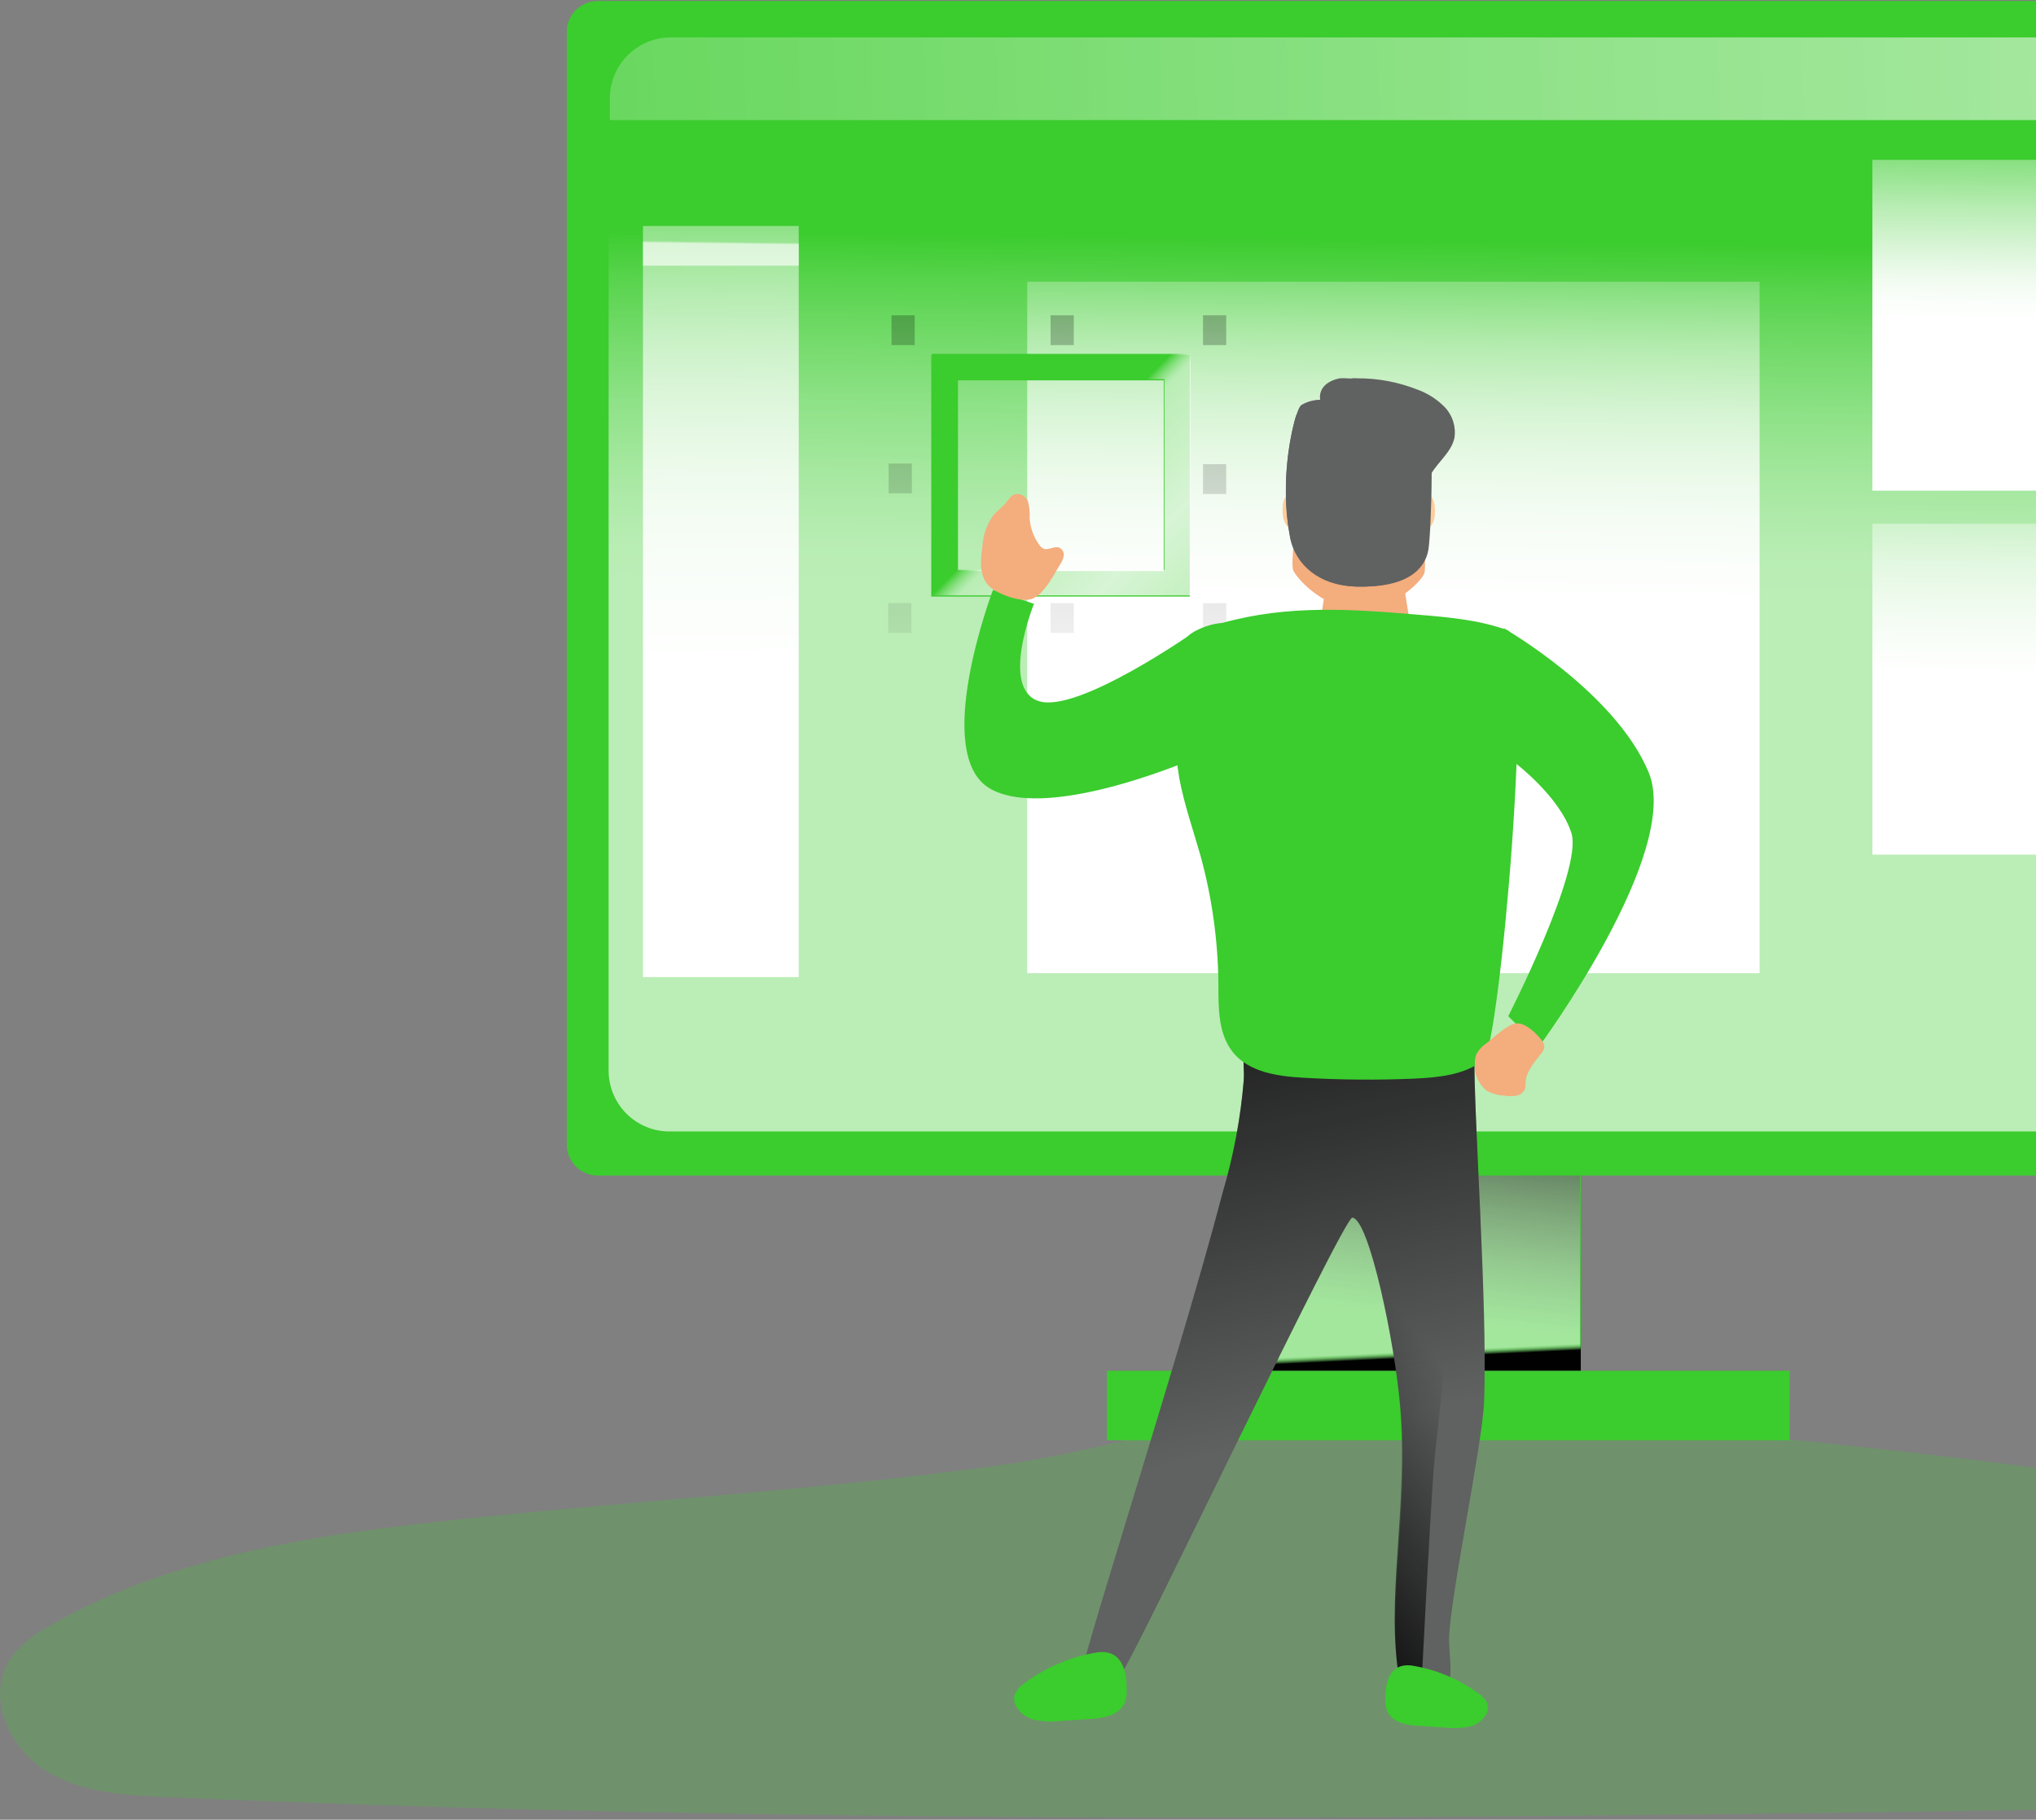
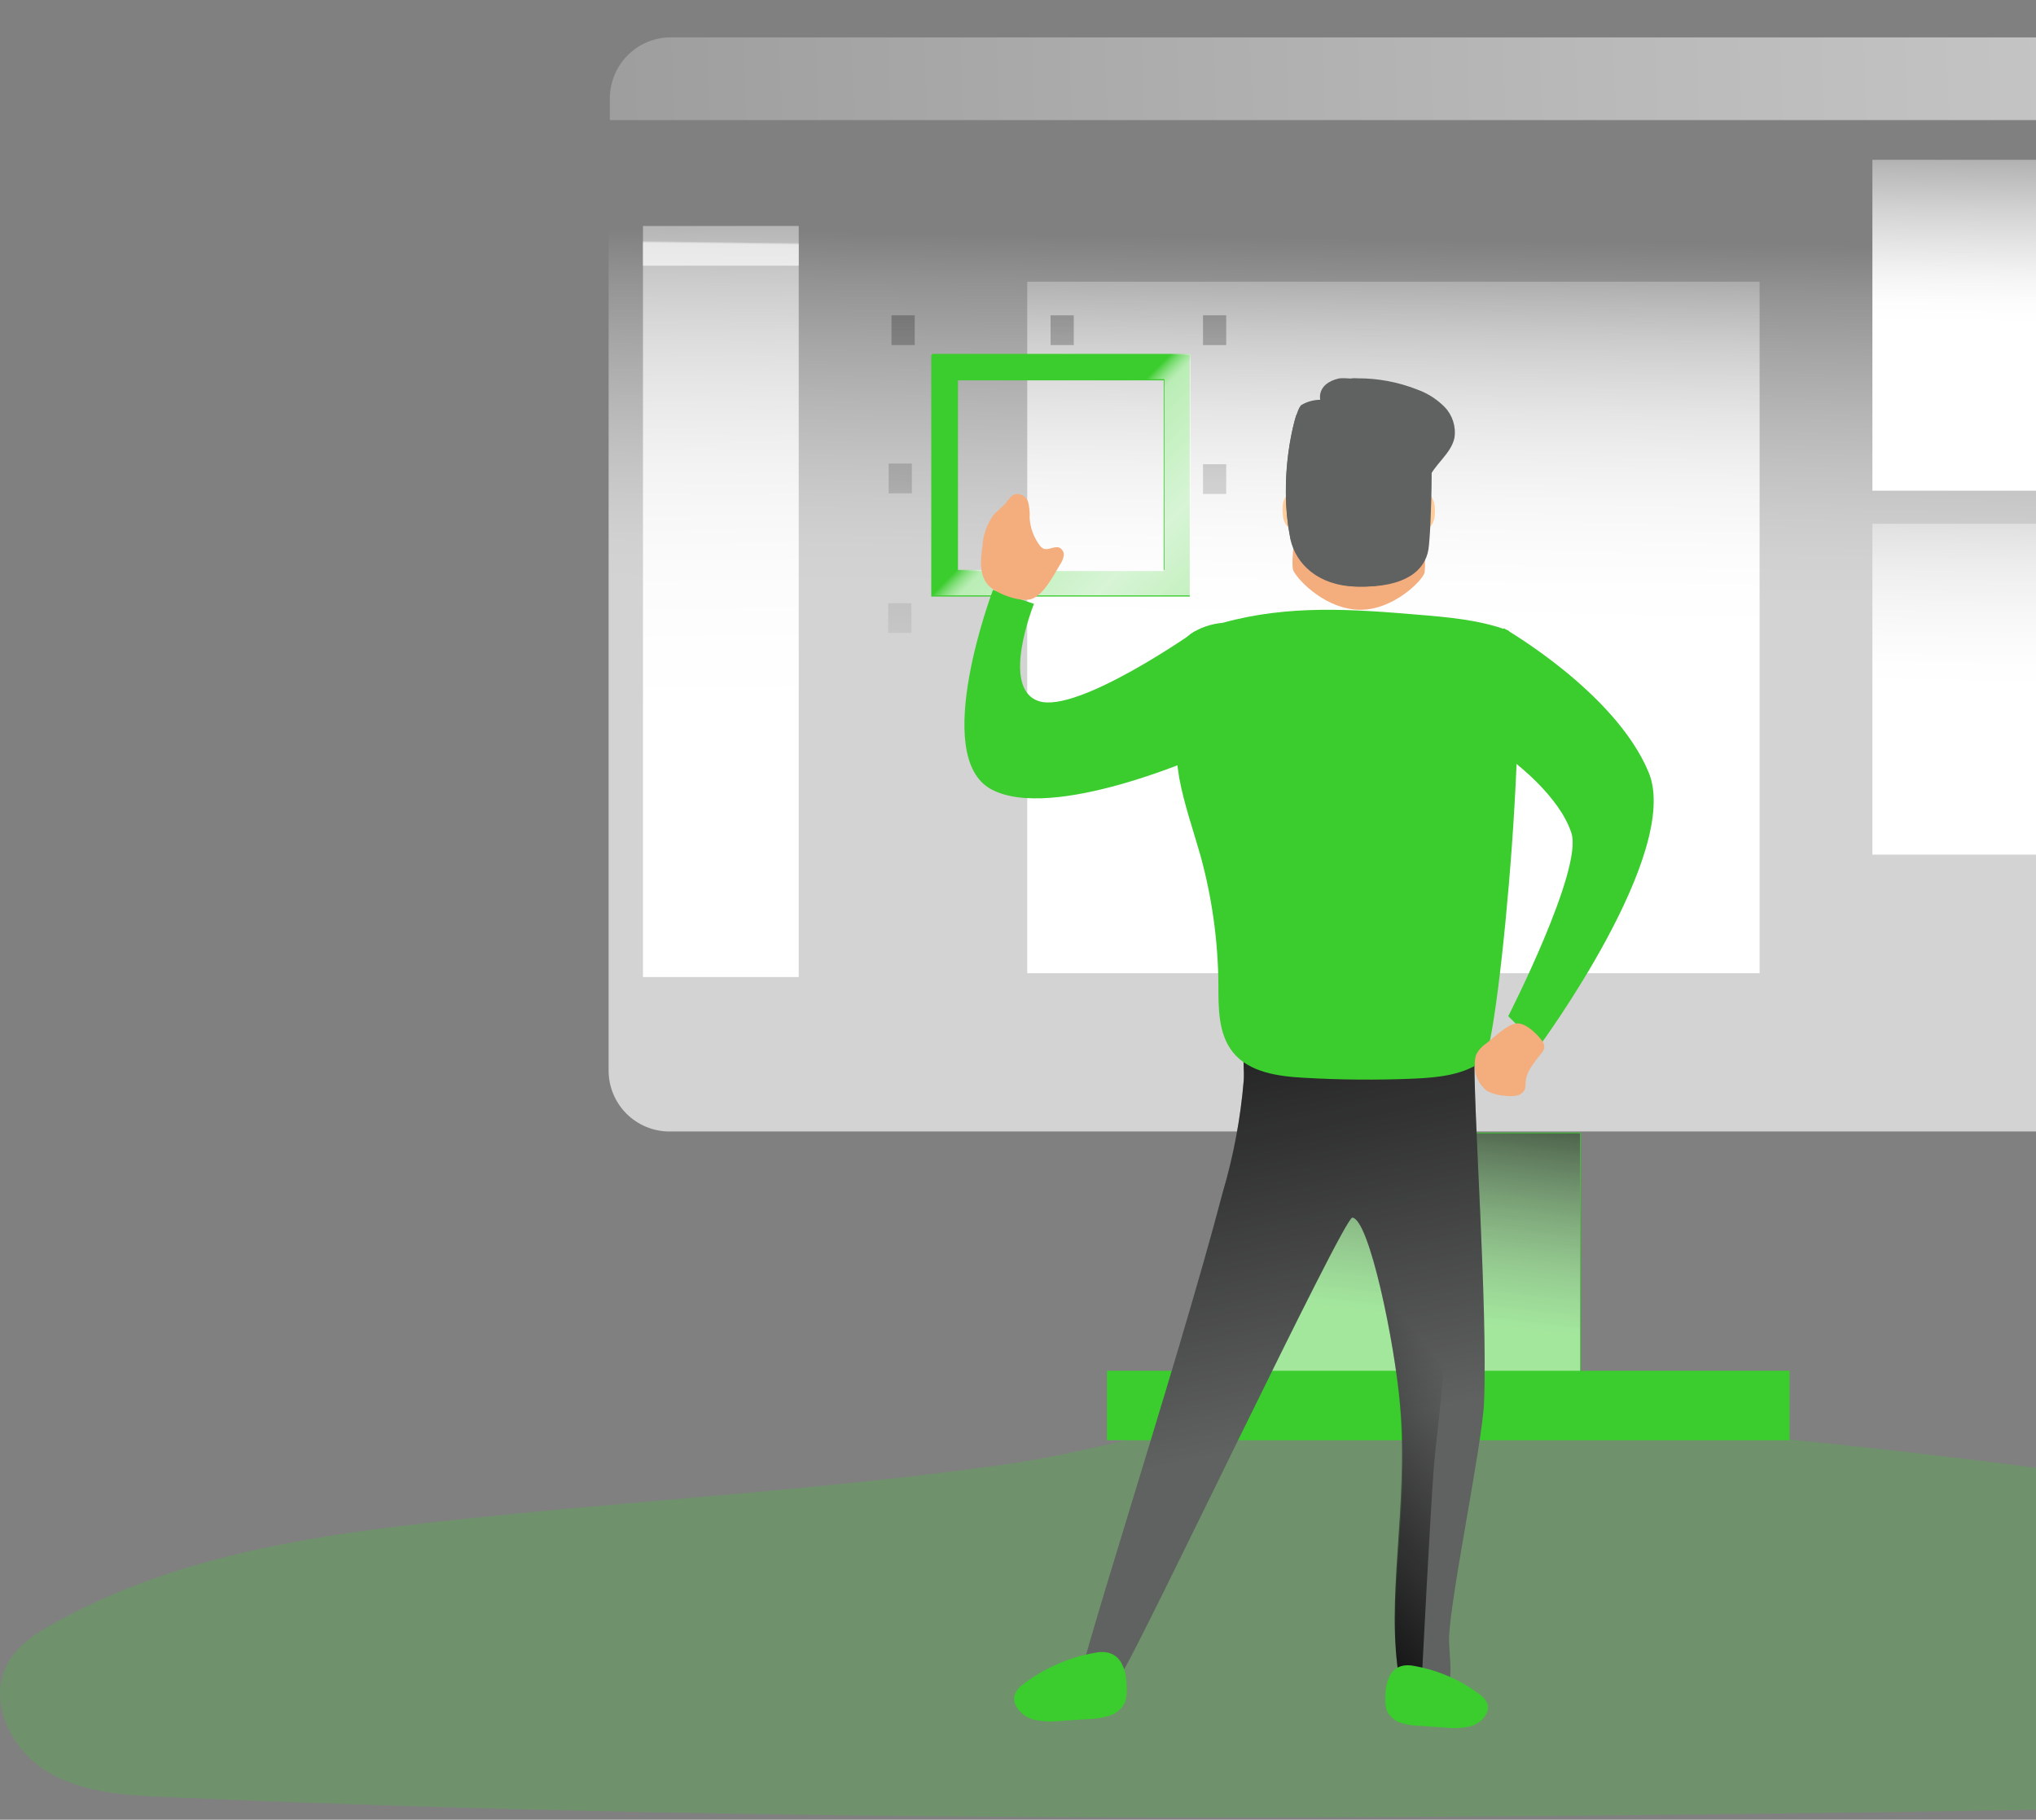
<svg xmlns="http://www.w3.org/2000/svg" width="848" height="758" viewBox="0 0 848 758" fill="none">
  <rect x="0" y="0" width="848" height="758" fill="#808080" stroke="none" />
  <path opacity="0.24" d="M209.003 631.098C144.938 637.535 78.907 644.613 22.532 676.098C14.986 680.321 7.325 685.302 3.162 692.904C-5.193 708.195 4.289 728.35 19.005 737.554C33.72 746.758 51.876 747.806 69.193 748.564C377.549 761.991 686.368 756.719 994.985 751.476C1084.61 749.962 1175.64 748.214 1261.54 722.205C1276.98 717.544 1293.95 710.554 1299.76 695.321C1307.36 675.399 1290.01 653.321 1269.78 647.118C1249.54 640.914 1227.94 645.545 1207.01 648.253C1134.33 657.661 1061.02 643.273 988.653 631.768C846.993 609.283 700.014 590.992 556.532 587.584C507.616 586.448 465.841 603.399 417.966 610.098C348.841 619.826 278.503 624.108 209.003 631.098Z" fill="#3BCC2E" />
  <path d="M658.402 471.76H523.141V584.773H658.402V471.76Z" fill="#3BCC2E" />
  <path d="M658.096 472.065H522.836V585.078H658.096V472.065Z" fill="url(#paint0_linear)" />
-   <path d="M938.083 0.414H248.981C241.843 0.414 236.057 6.196 236.057 13.328V476.763C236.057 483.895 241.843 489.677 248.981 489.677H938.083C945.221 489.677 951.007 483.895 951.007 476.763V13.328C951.007 6.196 945.221 0.414 938.083 0.414Z" fill="#3BCC2E" />
  <path opacity="0.65" d="M927.035 40.541V445.905C927.058 452.632 924.405 459.091 919.66 463.858C914.915 468.625 908.469 471.308 901.743 471.316H278.783C272.06 471.301 265.618 468.615 260.875 463.849C256.132 459.084 253.476 452.629 253.491 445.905V40.541C253.476 33.817 256.132 27.362 260.875 22.597C265.618 17.831 272.06 15.145 278.783 15.13H901.743C908.469 15.138 914.915 17.821 919.66 22.588C924.405 27.355 927.058 33.815 927.035 40.541Z" fill="url(#paint1_linear)" />
  <path d="M745.355 570.991H461.032V599.933H745.355V570.991Z" fill="#3BCC2E" />
-   <path d="M658.402 554.452H523.141V570.991H658.402V554.452Z" fill="url(#paint2_linear)" />
+   <path d="M658.402 554.452H523.141H658.402V554.452Z" fill="url(#paint2_linear)" />
  <path d="M927.544 41.089V50.029H254V41.089C253.984 34.337 256.641 27.856 261.384 23.071C266.128 18.286 272.57 15.59 279.294 15.574H902.25C908.976 15.582 915.422 18.276 920.168 23.063C924.913 27.849 927.567 34.335 927.544 41.089Z" fill="url(#paint3_linear)" />
  <path d="M332.672 94.132H267.802V406.984H332.672V94.132Z" fill="url(#paint4_linear)" />
  <path d="M732.871 117.339H427.844V405.384H732.871V117.339Z" fill="url(#paint5_linear)" />
-   <path d="M510.719 251.247H501.058V263.651H510.719V251.247Z" fill="url(#paint6_linear)" />
  <path d="M510.719 193.363H501.058V205.766H510.719V193.363Z" fill="url(#paint7_linear)" />
  <path d="M379.599 251.247H369.938V263.651H379.599V251.247Z" fill="url(#paint8_linear)" />
  <path d="M379.789 193.094H370.127V205.498H379.789V193.094Z" fill="url(#paint9_linear)" />
  <path d="M510.719 131.343H501.058V143.747H510.719V131.343Z" fill="url(#paint10_linear)" />
  <path d="M380.979 131.343H371.318V143.747H380.979V131.343Z" fill="url(#paint11_linear)" />
  <path d="M447.23 131.343H437.568V143.747H447.23V131.343Z" fill="url(#paint12_linear)" />
-   <path d="M447.23 251.247H437.568V263.651H447.23V251.247Z" fill="url(#paint13_linear)" />
  <path d="M495.537 248.491H387.88V147.882H495.537V248.491ZM398.724 237.854H484.693V158.433H398.724V237.854Z" fill="#3BCC2E" />
  <path d="M495.82 248.01H388.163V147.401H495.82V248.01ZM399.007 237.373H484.976V157.952H399.007V237.373Z" fill="url(#paint14_linear)" />
  <path d="M917.882 66.568H779.861V204.388H917.882V66.568Z" fill="url(#paint15_linear)" />
  <path d="M917.882 218.17H779.861V355.991H917.882V218.17Z" fill="url(#paint16_linear)" />
  <path opacity="0.65" d="M332.672 92.754H267.802V110.67H332.672V92.754Z" fill="url(#paint17_linear)" />
  <path d="M420.512 314.645C419.583 309.732 418.997 302.779 420.78 302.3C424.543 301.242 420.512 314.645 420.512 314.645Z" fill="#28353D" />
  <path d="M618.103 584.093C617.432 601.451 603.968 665.244 603.53 682.631C603.53 688.417 605.075 697.299 603.21 702.883C599.363 714.715 585.723 713.095 583.945 706.123L583.275 702.651C576.951 668.86 587.122 630.527 583.275 586.407C580.973 559.473 570.247 507.542 563.223 507.195C559.522 507.195 475.032 685.177 467.688 696.142C464.074 701.668 453.902 700.8 448.977 705.255C444.051 709.71 490.012 570.322 509.277 496.664C513.77 481.462 516.699 465.846 518.02 450.057C518.545 440.944 515.601 437.877 524.024 435.186C529.853 433.335 537.926 433.856 544.163 433.422C550.954 432.901 614.11 432.785 614.11 437.24C613.498 461.427 619.735 543.995 618.103 584.093Z" fill="#606161" />
  <path d="M618.103 584.093C617.432 601.451 603.968 665.244 603.53 682.631C603.53 688.417 605.075 697.299 603.21 702.883C599.363 714.715 585.723 713.095 583.945 706.123L583.275 702.651C576.951 668.86 587.122 630.527 583.275 586.407C580.973 559.473 570.247 507.542 563.223 507.195C559.522 507.195 475.032 685.177 467.688 696.142C464.074 701.668 453.902 700.8 448.977 705.255C444.051 709.71 490.012 570.322 509.277 496.664C513.77 481.462 516.699 465.846 518.02 450.057C518.545 440.944 515.601 437.877 524.024 435.186C529.853 433.335 537.926 433.856 544.163 433.422C550.954 432.901 614.11 432.785 614.11 437.24C613.498 461.427 619.735 543.995 618.103 584.093Z" fill="url(#paint18_linear)" />
  <path d="M543.522 214.24C542.991 208.747 540.394 205.766 537.857 205.766C535.319 205.766 533.755 208.688 534.286 214.24C534.407 218.338 537.502 221.749 541.604 222.305C544.171 222.305 544.083 219.733 543.522 214.24Z" fill="#FFCD9C" />
  <path d="M588.201 214.255C588.547 208.752 591.08 205.766 593.699 205.766C596.318 205.766 598.017 208.694 597.614 214.255C597.577 218.409 594.48 221.873 590.418 222.305C587.827 222.305 587.798 219.758 588.201 214.255Z" fill="#FFCD9C" />
  <path d="M593.339 238.391C592.981 241.293 580.685 254.004 566.692 254.004C552.699 254.004 541.147 242.396 538.706 237.752C536.265 233.109 546.09 173.386 551.776 168.395C557.463 163.403 580.507 166.683 582.442 169.323C587.086 175.563 594.857 226.812 593.339 238.391Z" fill="#F4AD7D" />
-   <path d="M587.554 193.331C585.652 194.243 578.182 175.227 576.615 172.034C575.049 168.841 575.301 165.563 577.203 164.651C579.105 163.738 581.903 165.62 583.47 168.784C585.036 171.949 589.428 192.447 587.554 193.331Z" fill="#FFCD9C" />
  <path d="M545.665 191.967C543.692 191.296 548.917 171.557 550.056 168.146C551.195 164.735 553.752 162.49 555.614 163.16C557.476 163.831 558.254 167.155 557.115 170.595C555.975 174.036 547.527 192.637 545.665 191.967Z" fill="#FFCD9C" />
-   <path d="M553.496 236.087H583.513L588.011 264.509C571.659 273.305 562.125 272.334 549.365 262.567L553.496 236.087Z" fill="#F4AD7D" />
  <path d="M565.928 241.779C565.928 241.255 567.177 240.814 568.688 240.814C570.2 240.814 571.449 241.255 571.449 241.779C571.449 242.303 570.233 242.385 568.688 242.385C567.144 242.385 565.928 242.33 565.928 241.779Z" fill="#F4AD7D" />
  <path d="M594.938 228.931C596.074 222.159 597.928 173.666 593.383 167.247C588.838 160.828 561.628 156.677 557.501 157.678C548.262 159.916 549.876 166.511 549.876 166.511C547.13 166.552 544.442 167.292 542.072 168.66C538.903 170.78 532.235 201.342 537.557 224.456C539.949 234.849 549.368 243.888 565.635 244.33C585.669 244.86 593.563 237.322 594.938 228.931Z" fill="#606161" />
  <path d="M557.614 159.958C559.765 158.147 562.55 157.292 565.337 157.586C573.795 157.541 582.187 159.1 590.073 162.183C594.446 163.714 598.417 166.227 601.687 169.531C604.979 172.928 606.495 177.689 605.78 182.384C604.329 189.293 597.07 193.567 594.69 200.213C592.773 205.541 594.138 210.694 594.196 216.052C594.234 220.383 593.924 224.711 593.267 228.992C591.931 237.336 584.296 244.83 564.698 244.333C548.904 243.894 539.758 234.906 537.436 224.571C534.291 207.418 535.116 189.765 539.845 172.986C548.357 174.962 557.067 175.944 565.801 175.913C575.063 175.991 584.298 174.909 593.296 172.693C594.835 181.652 594.806 199.598 594.312 213.007" fill="#606161" />
  <path d="M509.162 259.453C504.426 259.849 499.863 261.425 495.887 264.037C489.077 269.4 488.559 279.404 488.674 288.111C488.441 300.175 489.277 312.236 491.174 324.151C493.214 335.078 496.921 345.573 499.967 356.269C504.768 373.675 507.289 391.634 507.467 409.694C507.467 419.612 507.295 430.51 513.473 438.266C520.226 446.685 532.179 448.328 542.926 448.934C558.185 449.827 573.501 449.943 588.759 449.308C598.989 448.847 609.879 447.838 617.983 441.553C624.448 436.536 639.592 266.805 627.839 262.509C616.086 258.213 603.443 257.117 590.972 256.08C563.012 253.715 536.691 251.841 509.162 259.453Z" fill="#3BCC2E" />
  <path d="M597.186 611.36C595.687 630.606 592.112 700.542 592.112 700.542L583.002 700.226C576.746 666.624 586.807 628.506 583.002 584.633C580.724 557.85 570.115 506.21 563.167 505.865C565.243 488.604 576.919 491.193 576.919 491.193C585.411 503.864 592.734 517.277 598.8 531.268C605.748 549.449 598.714 592.027 597.186 611.36Z" fill="url(#paint19_linear)" />
  <path d="M425.665 701.953C424.243 703.004 423.163 704.442 422.559 706.09C422.236 707.445 422.367 708.867 422.933 710.142C424.542 713.395 427.591 715.728 431.187 716.461C434.741 717.136 438.38 717.26 441.972 716.829L453.476 716.064C456.403 715.995 459.307 715.528 462.104 714.675C464.904 713.81 467.215 711.84 468.489 709.235C469.166 707.317 469.431 705.281 469.265 703.256C469.265 693.877 465.929 686.255 455.518 688.55C444.613 690.571 434.368 695.17 425.665 701.953Z" fill="#3BCC2E" />
  <path d="M616.745 706.142C618.052 707.101 619.043 708.41 619.596 709.91C619.891 711.13 619.776 712.41 619.266 713.561C617.8 716.507 615.001 718.615 611.703 719.257C608.452 719.886 605.118 720.004 601.829 719.608L591.385 718.907C588.728 718.851 586.092 718.438 583.552 717.68C580.99 716.893 578.881 715.105 577.729 712.743C577.112 711.009 576.866 709.17 577.009 707.339C577.009 698.868 580.01 691.886 589.584 694.048C599.509 695.882 608.83 700.032 616.745 706.142Z" fill="#3BCC2E" />
  <path d="M626.245 261.635C626.245 261.635 672.703 288.153 686.656 321.675C700.609 355.198 640.959 435.992 640.959 435.992L628.194 423.28C628.194 423.28 659.329 362.317 654.516 347.069C649.702 331.821 630.845 317.611 630.845 317.611L626.245 261.635Z" fill="#3BCC2E" />
  <path d="M501.058 314.45C501.058 314.45 438.318 342.539 412.822 328.755C387.326 314.972 413.574 245.734 413.574 245.734L430.649 251.526C430.649 251.526 416.382 286.825 432.703 292.066C449.025 297.308 497.932 262.877 497.932 262.877L501.058 314.45Z" fill="#3BCC2E" />
  <path d="M619.178 434.516C617.373 435.687 615.91 437.261 614.923 439.093C614.33 440.647 614.117 442.306 614.298 443.947C614.189 447.93 616.002 451.748 619.237 454.349C621.511 455.566 624.059 456.269 626.676 456.402C628.28 456.666 629.922 456.666 631.526 456.402C633.163 456.112 634.529 455.067 635.156 453.628C635.37 452.718 635.46 451.786 635.424 450.854C635.632 446.277 639.084 442.532 641.94 438.788C642.63 438.064 643.076 437.167 643.22 436.208C643.203 435.146 642.805 434.121 642.089 433.295C640.155 430.688 635.365 425.889 631.526 426.305C627.688 426.721 622.153 432.241 619.178 434.516Z" fill="#F4AD7D" />
  <path d="M441.418 235.308C442.235 234.173 442.793 232.888 443.054 231.535C443.262 230.137 442.522 228.765 441.205 228.109C439.114 227.331 436.63 229.376 434.569 228.512C433.872 228.141 433.287 227.605 432.872 226.957C430.439 223.607 429.042 219.676 428.841 215.611C428.96 213.444 428.756 211.273 428.235 209.16C427.622 206.987 425.439 205.559 423.084 205.791C421.144 206.223 420.053 208.095 418.841 209.592C417.629 211.09 415.204 212.875 413.629 214.747C410.938 218.594 409.398 223.063 409.174 227.677C408.325 233.436 407.78 240.031 412.022 244.177C415.295 247.374 425.265 251.146 429.841 249.447C434.902 247.546 438.872 239.455 441.418 235.308Z" fill="#F4AD7D" />
  <defs>
    <linearGradient id="paint0_linear" x1="587.064" y1="548.911" x2="601.458" y2="426.424" gradientUnits="userSpaceOnUse">
      <stop stop-color="white" stop-opacity="0.53" />
      <stop offset="1" stop-color="#010101" />
    </linearGradient>
    <linearGradient id="paint1_linear" x1="594.397" y1="99.503" x2="590.657" y2="384.199" gradientUnits="userSpaceOnUse">
      <stop stop-color="white" stop-opacity="0" />
      <stop offset="0.07" stop-color="white" stop-opacity="0.22" />
      <stop offset="0.16" stop-color="white" stop-opacity="0.45" />
      <stop offset="0.25" stop-color="white" stop-opacity="0.65" />
      <stop offset="0.33" stop-color="white" stop-opacity="0.8" />
      <stop offset="0.4" stop-color="white" stop-opacity="0.91" />
      <stop offset="0.46" stop-color="white" stop-opacity="0.98" />
      <stop offset="0.51" stop-color="white" />
    </linearGradient>
    <linearGradient id="paint2_linear" x1="589.26" y1="562.24" x2="589.418" y2="565.6" gradientUnits="userSpaceOnUse">
      <stop offset="0.182" stop-color="#3BCC2E" stop-opacity="0" />
      <stop offset="1" stop-color="#010101" />
    </linearGradient>
    <linearGradient id="paint3_linear" x1="-119.456" y1="32.861" x2="4785.21" y2="-120.342" gradientUnits="userSpaceOnUse">
      <stop stop-color="white" stop-opacity="0" />
      <stop offset="0.07" stop-color="white" stop-opacity="0.22" />
      <stop offset="0.16" stop-color="white" stop-opacity="0.45" />
      <stop offset="0.25" stop-color="white" stop-opacity="0.65" />
      <stop offset="0.33" stop-color="white" stop-opacity="0.8" />
      <stop offset="0.4" stop-color="white" stop-opacity="0.91" />
      <stop offset="0.46" stop-color="white" stop-opacity="0.98" />
      <stop offset="0.51" stop-color="white" />
    </linearGradient>
    <linearGradient id="paint4_linear" x1="300.069" y1="6.84" x2="309.315" y2="582.06" gradientUnits="userSpaceOnUse">
      <stop stop-color="white" stop-opacity="0" />
      <stop offset="0.07" stop-color="white" stop-opacity="0.22" />
      <stop offset="0.16" stop-color="white" stop-opacity="0.45" />
      <stop offset="0.25" stop-color="white" stop-opacity="0.65" />
      <stop offset="0.33" stop-color="white" stop-opacity="0.8" />
      <stop offset="0.4" stop-color="white" stop-opacity="0.91" />
      <stop offset="0.46" stop-color="white" stop-opacity="0.98" />
      <stop offset="0.51" stop-color="white" />
    </linearGradient>
    <linearGradient id="paint5_linear" x1="582.939" y1="85.651" x2="578.36" y2="433.636" gradientUnits="userSpaceOnUse">
      <stop stop-color="white" stop-opacity="0" />
      <stop offset="0.07" stop-color="white" stop-opacity="0.22" />
      <stop offset="0.16" stop-color="white" stop-opacity="0.45" />
      <stop offset="0.25" stop-color="white" stop-opacity="0.65" />
      <stop offset="0.33" stop-color="white" stop-opacity="0.8" />
      <stop offset="0.4" stop-color="white" stop-opacity="0.91" />
      <stop offset="0.46" stop-color="white" stop-opacity="0.98" />
      <stop offset="0.51" stop-color="white" />
    </linearGradient>
    <linearGradient id="paint6_linear" x1="505.199" y1="314.967" x2="521.21" y2="-481.741" gradientUnits="userSpaceOnUse">
      <stop stop-color="#010101" stop-opacity="0" />
      <stop offset="0.95" stop-color="#010101" />
    </linearGradient>
    <linearGradient id="paint7_linear" x1="504.487" y1="315.437" x2="520.499" y2="-481.276" gradientUnits="userSpaceOnUse">
      <stop stop-color="#010101" stop-opacity="0" />
      <stop offset="0.95" stop-color="#010101" />
    </linearGradient>
    <linearGradient id="paint8_linear" x1="374.108" y1="311.712" x2="390.143" y2="-484.996" gradientUnits="userSpaceOnUse">
      <stop stop-color="#010101" stop-opacity="0" />
      <stop offset="0.95" stop-color="#010101" />
    </linearGradient>
    <linearGradient id="paint9_linear" x1="373.585" y1="311.914" x2="389.621" y2="-484.8" gradientUnits="userSpaceOnUse">
      <stop stop-color="#010101" stop-opacity="0" />
      <stop offset="0.95" stop-color="#010101" />
    </linearGradient>
    <linearGradient id="paint10_linear" x1="503.703" y1="317.489" x2="519.738" y2="-479.221" gradientUnits="userSpaceOnUse">
      <stop stop-color="#010101" stop-opacity="0" />
      <stop offset="0.95" stop-color="#010101" />
    </linearGradient>
    <linearGradient id="paint11_linear" x1="373.992" y1="314.322" x2="390.004" y2="-482.388" gradientUnits="userSpaceOnUse">
      <stop stop-color="#010101" stop-opacity="0" />
      <stop offset="0.95" stop-color="#010101" />
    </linearGradient>
    <linearGradient id="paint12_linear" x1="440.213" y1="315.905" x2="456.249" y2="-480.775" gradientUnits="userSpaceOnUse">
      <stop stop-color="#010101" stop-opacity="0" />
      <stop offset="0.95" stop-color="#010101" />
    </linearGradient>
    <linearGradient id="paint13_linear" x1="441.724" y1="312.387" x2="457.759" y2="-484.321" gradientUnits="userSpaceOnUse">
      <stop stop-color="#010101" stop-opacity="0" />
      <stop offset="0.95" stop-color="#010101" />
    </linearGradient>
    <linearGradient id="paint14_linear" x1="424.367" y1="185.139" x2="750.05" y2="507.781" gradientUnits="userSpaceOnUse">
      <stop offset="0.04" stop-color="#3BCC2E" stop-opacity="0.98" />
      <stop offset="0.058" stop-color="white" stop-opacity="0.65" />
      <stop offset="0.146" stop-color="white" stop-opacity="0.8" />
      <stop offset="0.367" stop-color="white" stop-opacity="0.45" />
      <stop offset="0.4" stop-color="white" stop-opacity="0.91" />
      <stop offset="0.46" stop-color="white" stop-opacity="0.98" />
      <stop offset="0.475" stop-color="white" stop-opacity="0.22" />
      <stop offset="0.676" stop-color="white" />
    </linearGradient>
    <linearGradient id="paint15_linear" x1="850.119" y1="41.555" x2="847.66" y2="227.578" gradientUnits="userSpaceOnUse">
      <stop stop-color="white" stop-opacity="0" />
      <stop offset="0.07" stop-color="white" stop-opacity="0.22" />
      <stop offset="0.16" stop-color="white" stop-opacity="0.45" />
      <stop offset="0.25" stop-color="white" stop-opacity="0.65" />
      <stop offset="0.33" stop-color="white" stop-opacity="0.8" />
      <stop offset="0.4" stop-color="white" stop-opacity="0.91" />
      <stop offset="0.46" stop-color="white" stop-opacity="0.98" />
      <stop offset="0.51" stop-color="white" />
    </linearGradient>
    <linearGradient id="paint16_linear" x1="850.119" y1="193.158" x2="847.66" y2="379.181" gradientUnits="userSpaceOnUse">
      <stop stop-color="white" stop-opacity="0" />
      <stop offset="0.07" stop-color="white" stop-opacity="0.22" />
      <stop offset="0.16" stop-color="white" stop-opacity="0.45" />
      <stop offset="0.25" stop-color="white" stop-opacity="0.65" />
      <stop offset="0.33" stop-color="white" stop-opacity="0.8" />
      <stop offset="0.4" stop-color="white" stop-opacity="0.91" />
      <stop offset="0.46" stop-color="white" stop-opacity="0.98" />
      <stop offset="0.51" stop-color="white" />
    </linearGradient>
    <linearGradient id="paint17_linear" x1="300.422" y1="100.745" x2="300.398" y2="102.664" gradientUnits="userSpaceOnUse">
      <stop stop-color="white" stop-opacity="0" />
      <stop offset="0.07" stop-color="white" stop-opacity="0.22" />
      <stop offset="0.16" stop-color="white" stop-opacity="0.45" />
      <stop offset="0.25" stop-color="white" stop-opacity="0.65" />
      <stop offset="0.33" stop-color="white" stop-opacity="0.8" />
      <stop offset="0.4" stop-color="white" stop-opacity="0.91" />
      <stop offset="0.46" stop-color="white" stop-opacity="0.98" />
      <stop offset="0.51" stop-color="white" />
    </linearGradient>
    <linearGradient id="paint18_linear" x1="534.998" y1="600.41" x2="478.178" y2="337.787" gradientUnits="userSpaceOnUse">
      <stop stop-color="#010101" stop-opacity="0" />
      <stop offset="0.95" stop-color="#010101" />
    </linearGradient>
    <linearGradient id="paint19_linear" x1="584.416" y1="548.241" x2="484.808" y2="630.87" gradientUnits="userSpaceOnUse">
      <stop stop-color="#010101" stop-opacity="0" />
      <stop offset="0.95" stop-color="#010101" />
    </linearGradient>
  </defs>
</svg>